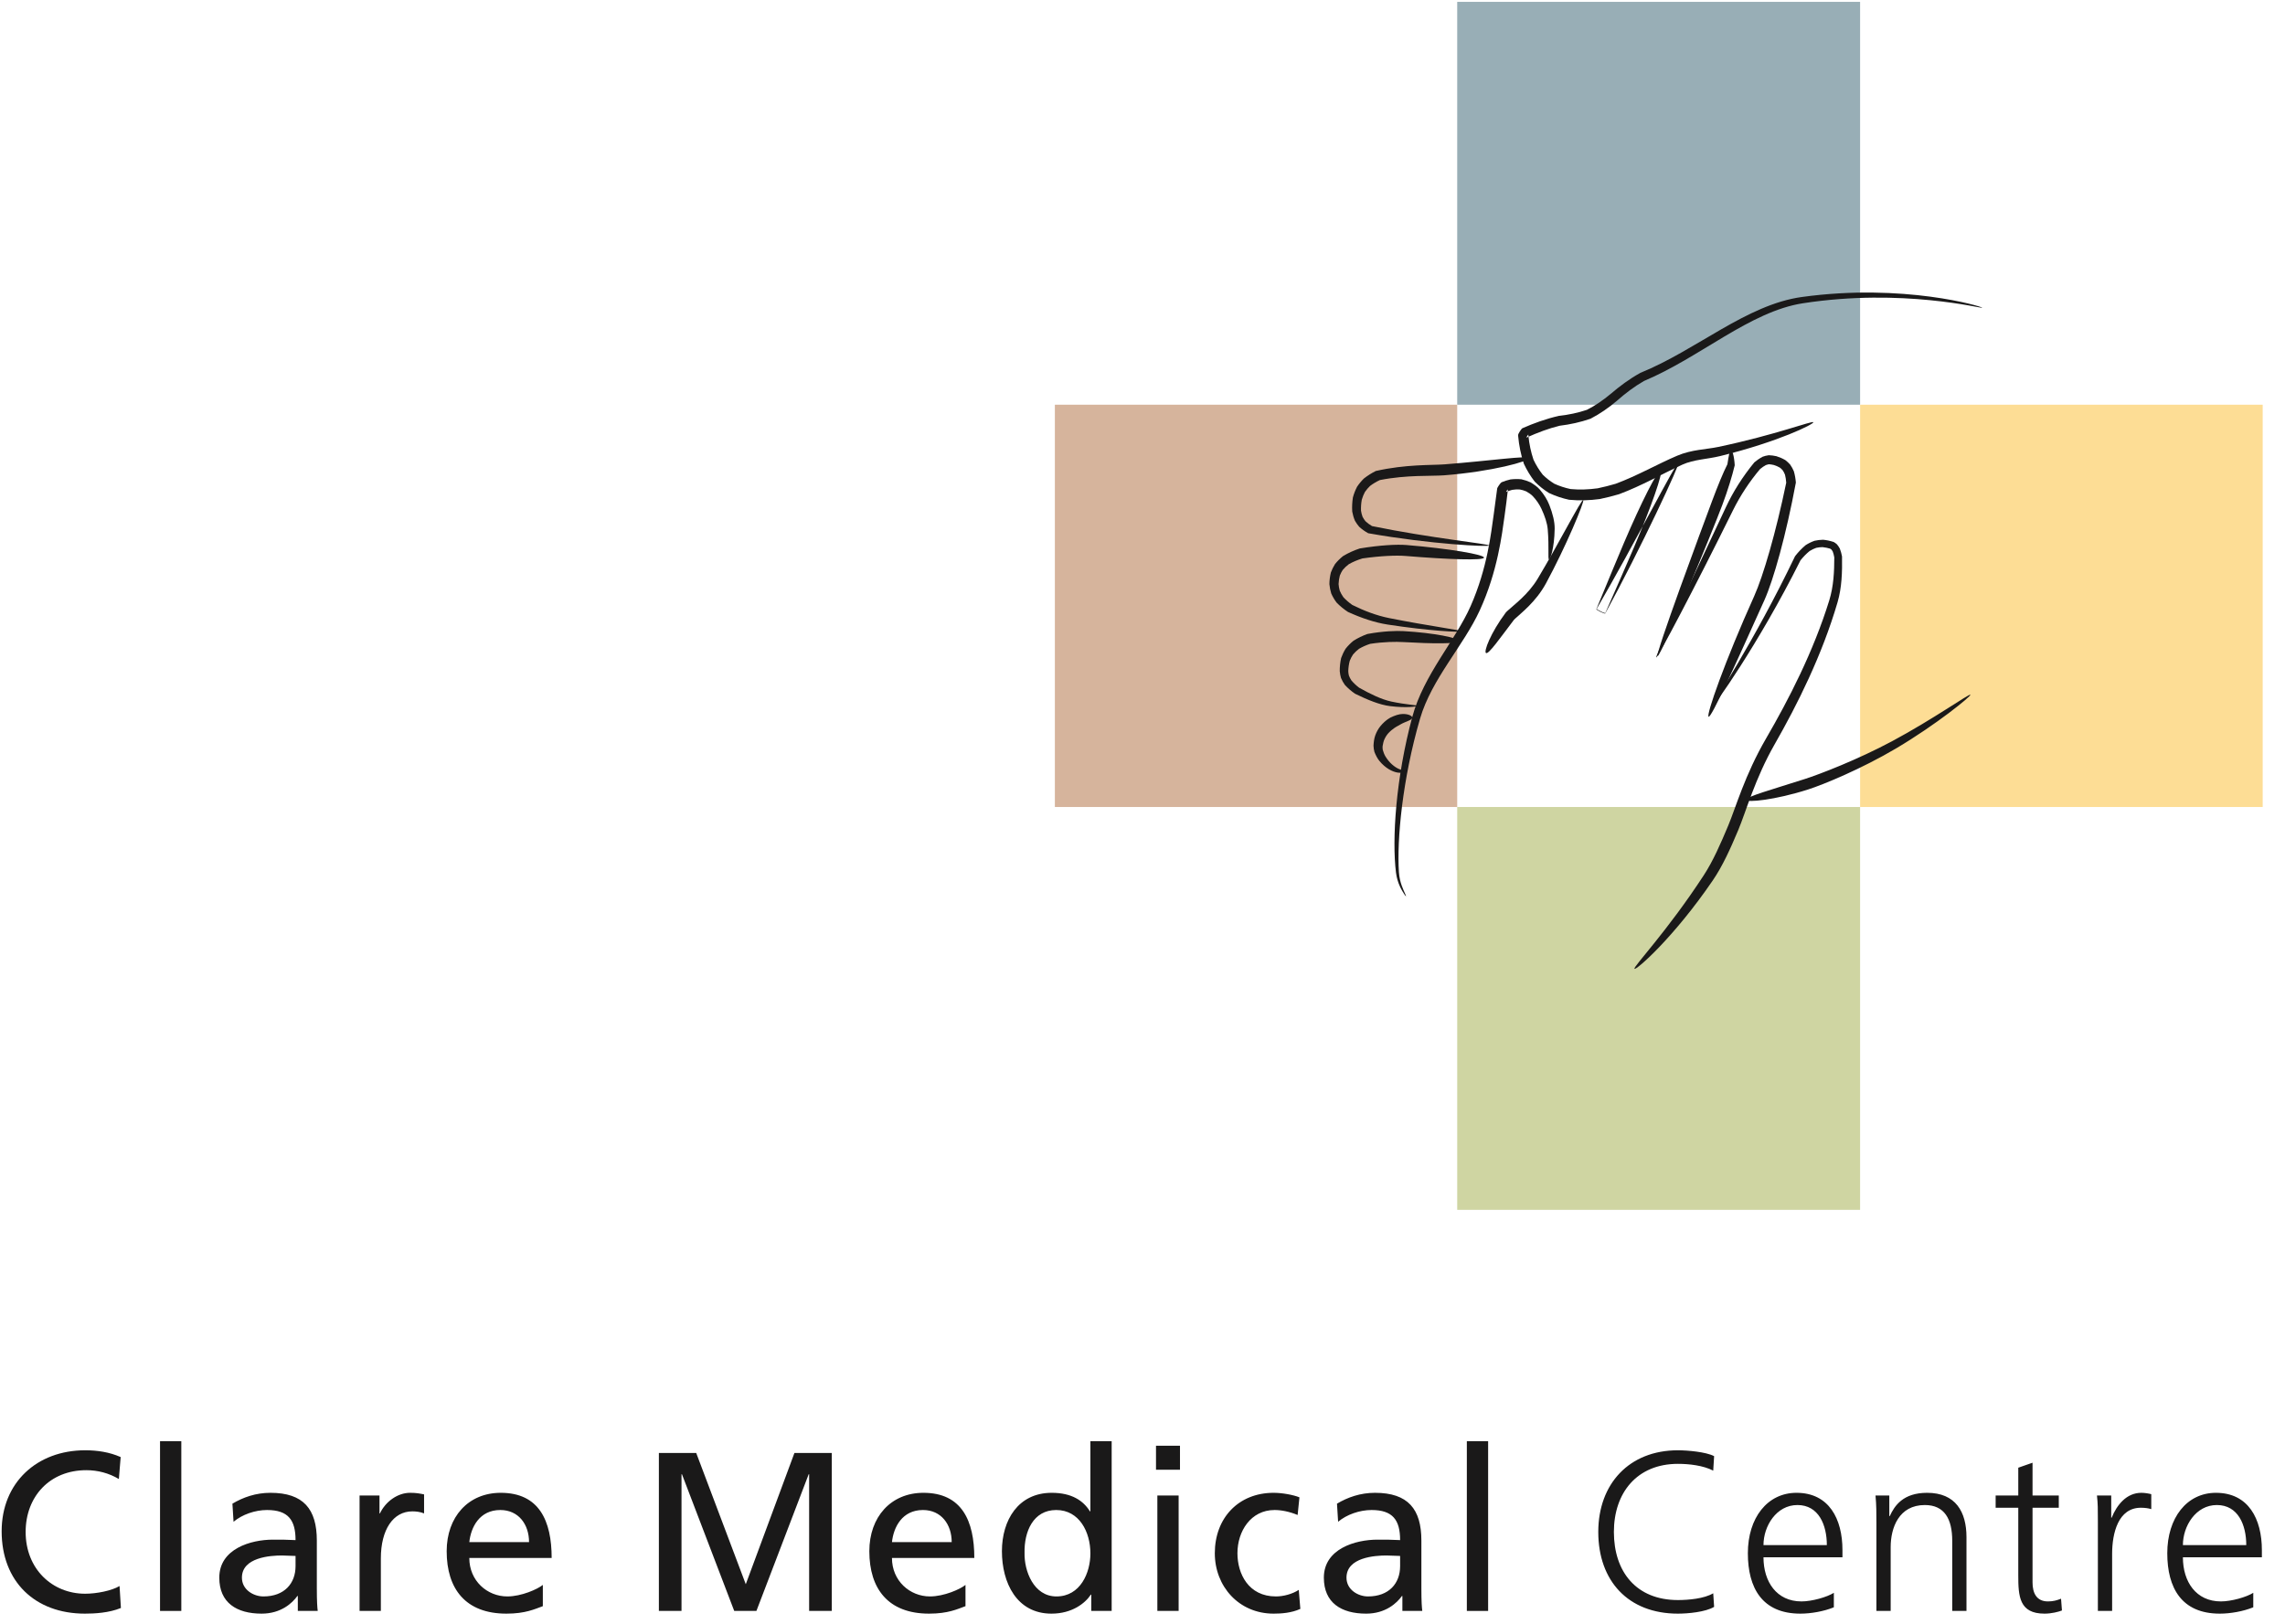
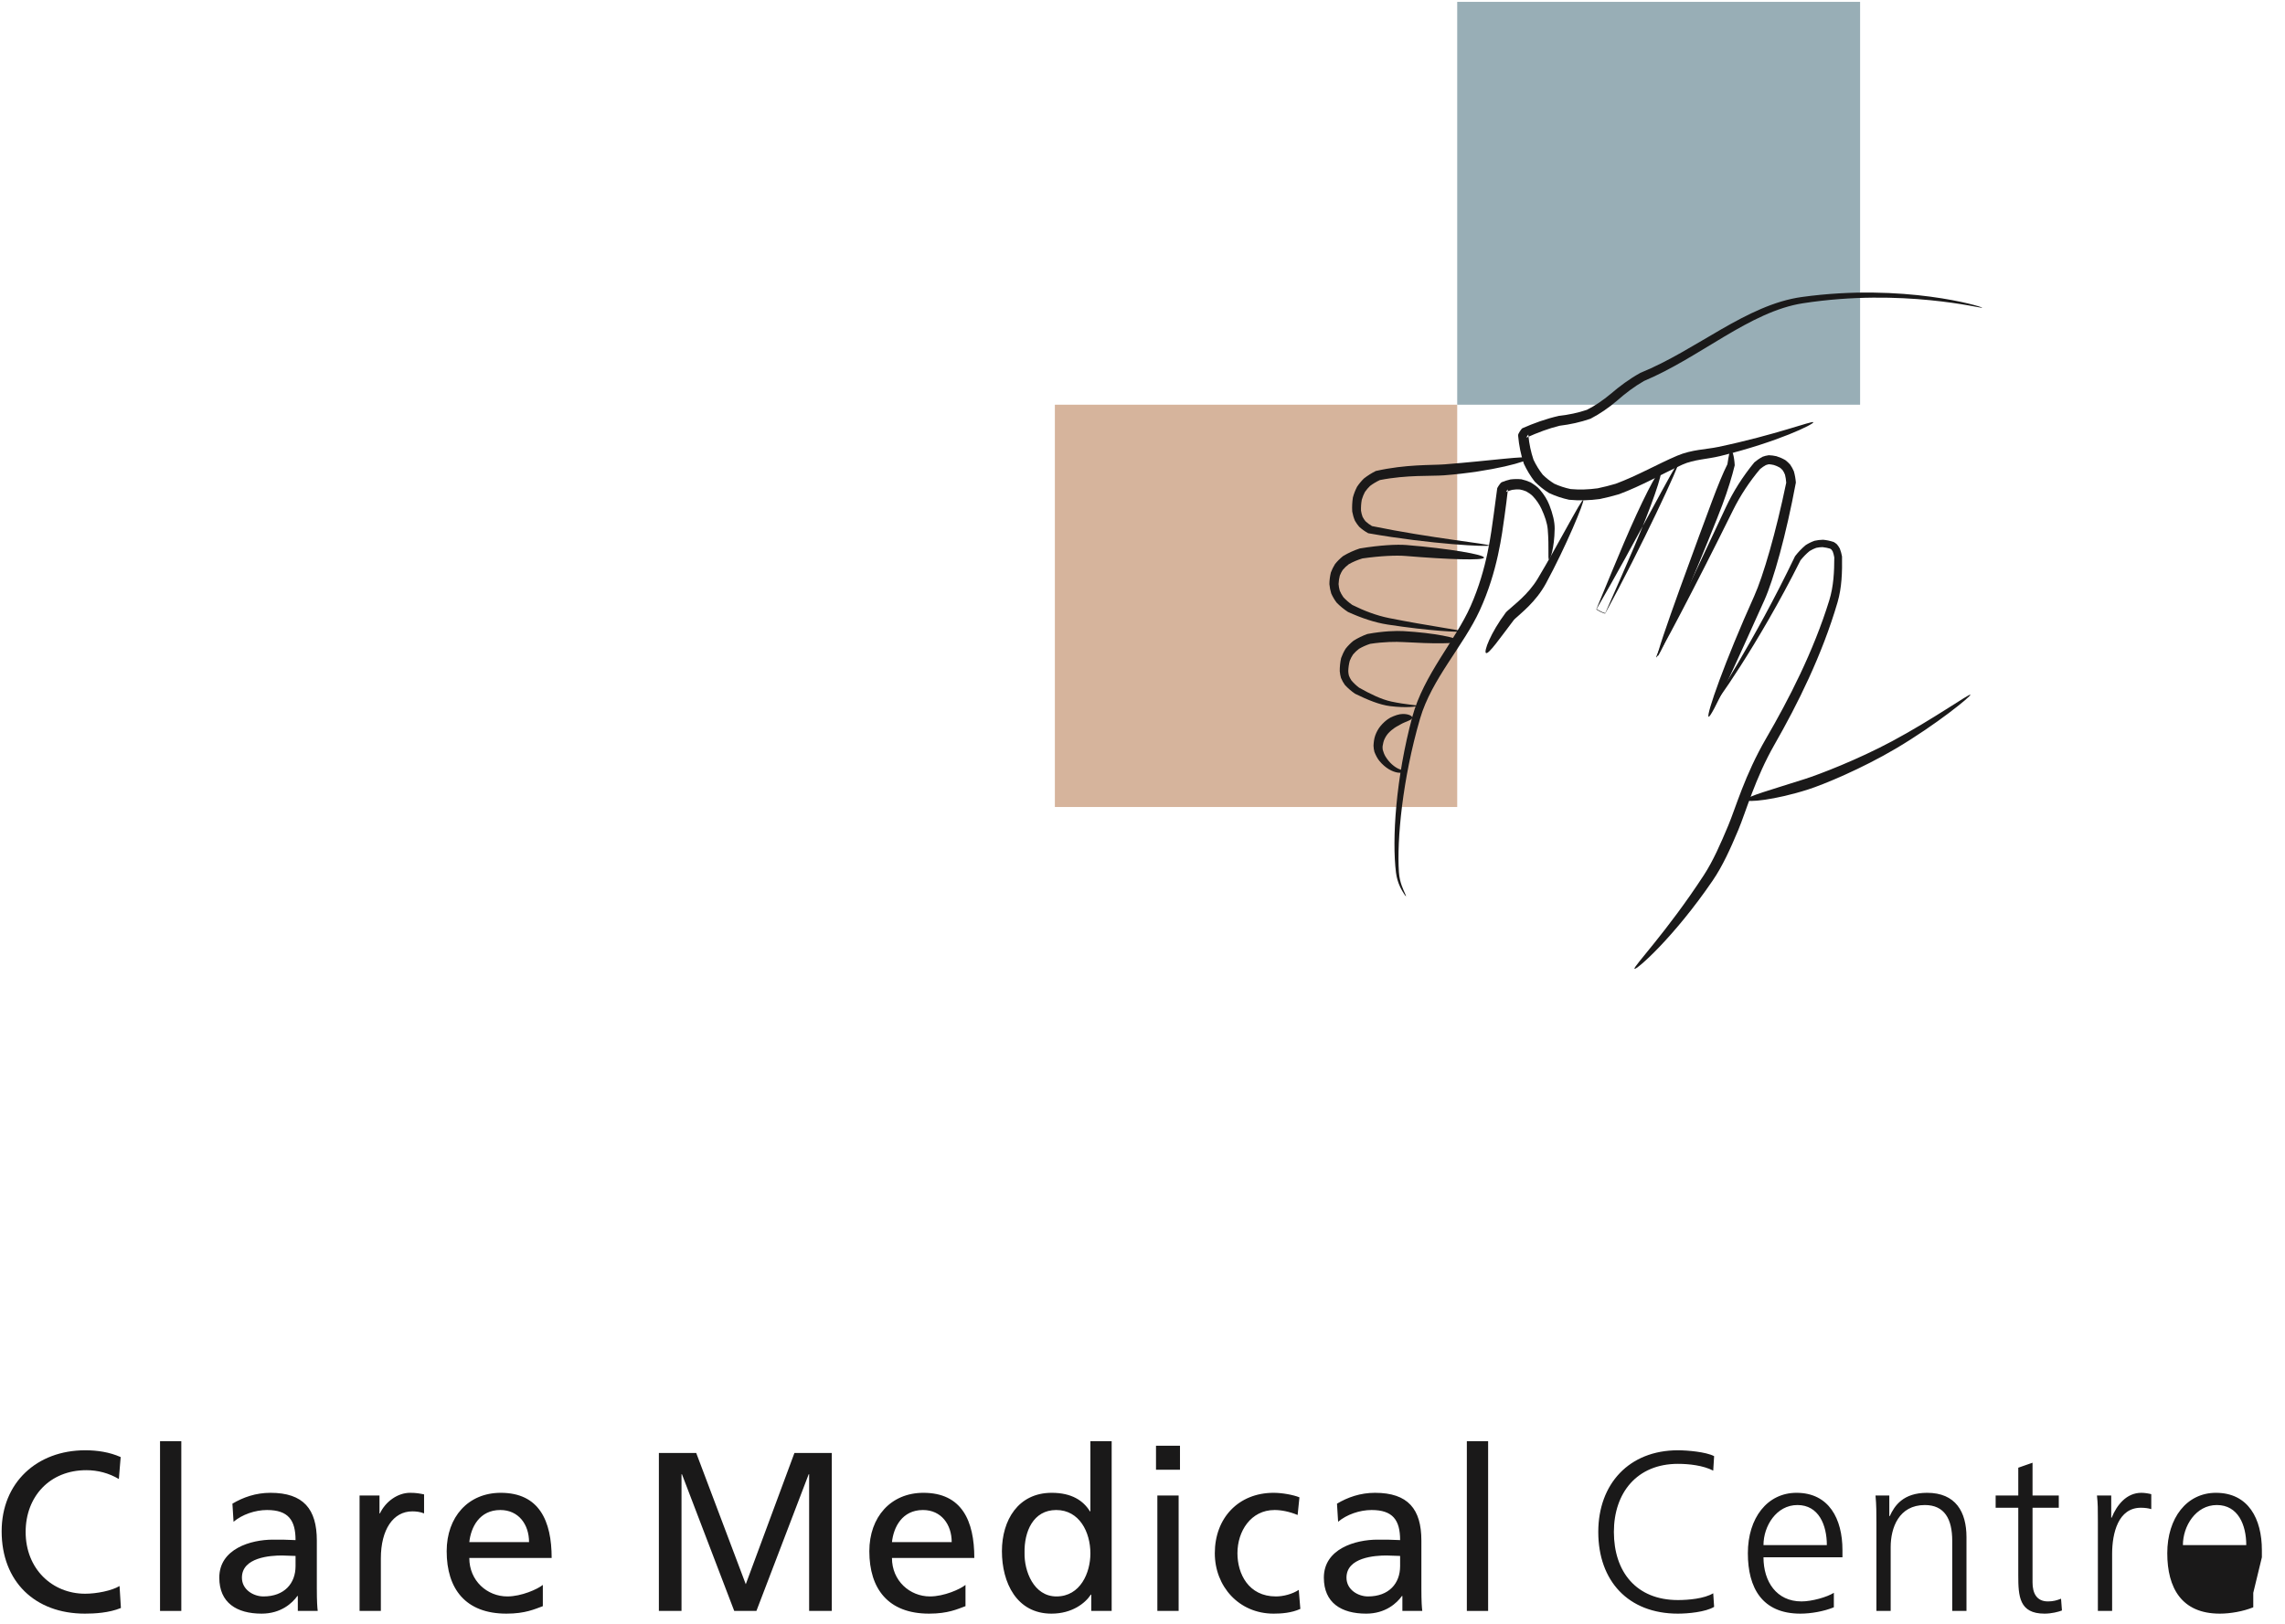
<svg xmlns="http://www.w3.org/2000/svg" width="166" height="118" viewBox="0 0 166 118">
  <g fill="none" fill-rule="evenodd" transform="translate(.12 .135)">
    <g transform="translate(76.514)">
-       <polygon fill="#CFD5A2" points="29.229 87.767 58.498 87.767 58.498 58.498 29.229 58.498" />
      <polygon fill="#98AEB6" points="29.229 29.269 58.498 29.269 58.498 0 29.229 0" />
-       <polygon fill="#FDDD95" points="58.499 58.498 87.745 58.498 87.745 29.269 58.499 29.269" />
      <polygon fill="#D6B49C" points="0 58.498 29.229 58.498 29.229 29.269 0 29.269" />
      <path fill="#1A1919" d="M55.099,30.543 C55.162,30.672 52.556,31.965 48.324,33.003 C47.431,33.222 46.41,33.25 45.594,33.62 C44.149,34.277 42.663,35.147 40.98,35.774 C40.52,35.909 40.055,36.026 39.586,36.123 C38.849,36.222 38.105,36.247 37.358,36.176 C36.859,36.068 36.367,35.906 35.887,35.68 C35.528,35.454 35.181,35.178 34.863,34.86 C34.549,34.458 34.286,34.021 34.071,33.559 C33.853,32.895 33.718,32.23 33.658,31.555 C33.657,31.525 33.656,31.489 33.656,31.453 C33.656,31.384 33.894,31.012 33.956,30.982 C34.797,30.615 35.663,30.296 36.617,30.08 C37.319,30.003 37.999,29.862 38.652,29.641 C39.252,29.338 39.817,28.95 40.363,28.496 C41.019,27.933 41.74,27.397 42.534,26.956 C46.623,25.296 50.241,21.999 54.263,21.444 C61.66,20.422 67.379,22.138 67.376,22.224 C67.373,22.31 61.594,20.782 54.343,21.899 C50.5,22.492 46.865,25.84 42.797,27.546 C42.097,27.947 41.446,28.442 40.806,29.005 C40.237,29.487 39.607,29.929 38.913,30.288 C38.181,30.542 37.43,30.705 36.679,30.796 C35.887,30.986 35.072,31.296 34.27,31.655 C34.219,31.679 34.399,31.397 34.4,31.453 C34.4,31.476 34.401,31.499 34.402,31.529 C34.46,32.126 34.585,32.713 34.77,33.262 C34.953,33.651 35.177,34.018 35.444,34.355 C35.688,34.596 35.962,34.812 36.275,35.006 C36.647,35.178 37.048,35.309 37.468,35.398 C38.119,35.459 38.779,35.434 39.434,35.343 C39.876,35.251 40.314,35.14 40.746,35.012 C42.351,34.413 43.782,33.581 45.207,32.976 C46.269,32.524 47.295,32.526 48.195,32.337 C52.371,31.459 55.036,30.414 55.099,30.543" />
      <path fill="#1A1919" d="M34.437 33.152C34.475 33.369 31.769 34.129 28.275 34.399 27.342 34.471 25.571 34.356 23.608 34.745 23.351 34.866 23.122 35.002 22.899 35.17 22.77 35.292 22.644 35.436 22.525 35.608 22.438 35.768 22.359 35.959 22.296 36.174 22.251 36.428 22.231 36.697 22.24 36.968 22.264 37.125 22.301 37.274 22.353 37.413 22.411 37.526 22.482 37.633 22.563 37.733 22.698 37.862 22.86 37.982 23.039 38.088 27.338 38.971 31.549 39.381 31.551 39.498 31.553 39.614 27.292 39.41 22.763 38.607 22.536 38.481 22.318 38.33 22.11 38.141 21.991 38.003 21.887 37.854 21.797 37.696 21.706 37.478 21.643 37.257 21.603 37.035 21.582 36.697 21.597 36.36 21.65 36.013 21.716 35.762 21.814 35.503 21.951 35.235 22.086 35.03 22.252 34.827 22.448 34.633 22.715 34.422 23.015 34.235 23.314 34.085 25.517 33.587 27.37 33.675 28.302 33.603 31.644 33.343 34.399 32.935 34.437 33.152M31.175 40.38C31.152 40.599 28.607 40.518 25.484 40.259 24.817 40.204 23.687 40.247 22.344 40.438 21.99 40.546 21.654 40.686 21.359 40.854 21.186 40.984 21.045 41.116 20.91 41.278 20.836 41.39 20.765 41.525 20.702 41.684 20.651 41.876 20.62 42.085 20.611 42.302 20.622 42.465 20.651 42.625 20.696 42.782 20.76 42.937 20.849 43.098 20.959 43.254 21.144 43.458 21.366 43.648 21.61 43.819 22.461 44.242 23.368 44.589 24.277 44.771 27.199 45.355 29.545 45.646 29.537 45.736 29.529 45.826 27.159 45.702 24.177 45.243 23.242 45.099 22.26 44.767 21.293 44.326 21 44.134 20.722 43.91 20.463 43.642 20.315 43.445 20.186 43.229 20.077 42.983 20.009 42.762 19.964 42.534 19.943 42.302 19.947 42.026 19.982 41.746 20.051 41.46 20.122 41.265 20.219 41.061 20.348 40.854 20.518 40.641 20.725 40.436 20.934 40.269 21.333 40.028 21.737 39.85 22.15 39.714 23.633 39.469 24.858 39.408 25.54 39.464 28.677 39.723 31.198 40.161 31.175 40.38M29.323 46.436C29.289 46.653 27.502 46.641 25.289 46.515 24.786 46.486 23.917 46.489 22.909 46.643 22.624 46.735 22.35 46.855 22.096 47.004 21.943 47.12 21.793 47.26 21.665 47.412 21.573 47.549 21.492 47.7 21.423 47.876 21.359 48.115 21.324 48.361 21.315 48.622 21.319 48.732 21.332 48.831 21.359 48.943 21.396 49.048 21.454 49.166 21.534 49.29 21.693 49.483 21.887 49.665 22.102 49.83 22.909 50.284 23.721 50.682 24.443 50.837 25.538 51.071 26.312 51.086 26.31 51.147 26.308 51.209 25.536 51.313 24.366 51.171 23.607 51.078 22.725 50.719 21.807 50.268 21.545 50.088 21.297 49.878 21.068 49.628 20.964 49.484 20.868 49.316 20.785 49.119 20.741 48.967 20.71 48.796 20.696 48.632 20.693 48.317 20.725 47.992 20.797 47.672 20.875 47.451 20.983 47.222 21.119 47.001 21.287 46.788 21.474 46.599 21.689 46.423 22.011 46.218 22.35 46.056 22.704 45.928 23.862 45.713 24.814 45.69 25.33 45.719 27.558 45.846 29.358 46.219 29.323 46.436" />
      <path fill="#1A1919" d="M35.896,40.507 C35.803,40.483 35.915,39.667 35.806,38.335 C35.768,37.866 35.59,37.357 35.348,36.832 C35.2,36.51 34.984,36.197 34.732,35.927 C34.59,35.775 34.411,35.664 34.244,35.568 C34.082,35.5 33.933,35.456 33.773,35.427 C33.594,35.416 33.416,35.425 33.227,35.455 C33.081,35.492 32.926,35.545 32.788,35.606 C32.744,35.629 32.918,35.378 32.911,35.441 C32.84,36.053 32.764,36.693 32.671,37.339 C32.477,38.705 32.169,41.364 30.872,44.2 C29.692,46.781 27.371,49.189 26.529,52.08 C25.245,56.486 24.84,60.882 24.993,63.223 C25.044,64.01 25.334,64.534 25.442,64.796 C25.492,64.916 25.522,64.98 25.512,64.986 C25.501,64.992 25.452,64.941 25.38,64.829 C25.226,64.586 24.882,64.069 24.781,63.261 C24.483,60.87 24.759,56.416 25.972,51.931 C26.797,48.882 29.105,46.397 30.208,43.891 C31.424,41.132 31.69,38.581 31.883,37.229 C31.974,36.582 32.054,35.957 32.135,35.345 C32.143,35.283 32.378,34.94 32.447,34.906 C32.661,34.817 32.868,34.751 33.094,34.699 C33.35,34.667 33.621,34.661 33.89,34.687 C34.125,34.739 34.358,34.818 34.563,34.913 C34.824,35.074 35.06,35.236 35.235,35.441 C35.546,35.804 35.775,36.18 35.925,36.563 C36.166,37.182 36.318,37.776 36.309,38.292 C36.284,39.717 35.988,40.532 35.896,40.507" />
      <path fill="#1A1919" d="M31.328 47.315C31.129 47.234 31.651 45.848 32.76 44.367 32.789 44.337 32.817 44.307 32.851 44.272 33.316 43.833 34.374 43.083 35.079 41.905 36.588 39.389 38.27 36.099 38.386 36.19 38.502 36.28 37.105 39.623 35.677 42.251 34.944 43.601 33.839 44.434 33.424 44.825 33.4 44.85 33.371 44.88 33.342 44.91 32.314 46.262 31.528 47.395 31.328 47.315M50.217 57.975C50.187 57.757 52.124 57.22 54.478 56.466 55.561 56.119 58.312 55.062 60.821 53.719 63.789 52.13 66.441 50.244 66.512 50.339 66.584 50.434 64.04 52.508 61.111 54.242 58.622 55.716 55.847 56.864 54.738 57.219 52.317 57.995 50.248 58.193 50.217 57.975M25.962 52.016C25.946 52.143 25.713 52.225 25.395 52.356 25.212 52.43 25.001 52.561 24.765 52.692 24.732 52.714 24.687 52.742 24.643 52.774 24.543 52.845 24.393 52.958 24.235 53.126 24.133 53.236 24.03 53.385 23.943 53.574 23.876 53.72 23.838 53.897 23.809 54.08 23.802 54.166 23.806 54.252 23.819 54.339 23.865 54.503 23.927 54.682 24.024 54.839 24.162 55.063 24.329 55.26 24.5 55.41 24.666 55.557 24.832 55.663 24.984 55.731 25.177 55.818 25.333 55.853 25.407 55.887 25.439 55.899 25.456 55.912 25.457 55.926 25.458 55.94 25.442 55.955 25.411 55.97 25.33 56.005 25.146 56.035 24.897 55.997 24.707 55.967 24.48 55.883 24.261 55.752 24.02 55.607 23.785 55.404 23.583 55.159 23.429 54.972 23.317 54.747 23.216 54.5 23.177 54.352 23.153 54.2 23.148 54.046 23.162 53.79 23.19 53.537 23.273 53.303 23.364 53.047 23.499 52.809 23.653 52.62 23.851 52.379 24.052 52.217 24.186 52.121 24.241 52.081 24.299 52.047 24.369 52.006 24.685 51.853 24.997 51.741 25.275 51.739 25.712 51.736 25.977 51.89 25.962 52.016M47.493 51.94C47.286 51.865 48.69 47.868 50.802 43.181 51.456 41.728 52.382 38.558 53.131 34.938 53.117 34.731 53.089 34.536 53.041 34.352 52.991 34.226 52.936 34.122 52.872 34.03 52.816 33.966 52.755 33.908 52.67 33.841 52.545 33.768 52.396 33.702 52.235 33.651 52.113 33.623 51.996 33.601 51.876 33.596 51.824 33.604 51.739 33.625 51.651 33.657 51.528 33.721 51.384 33.818 51.233 33.943 50.482 34.831 49.796 35.862 49.256 36.956 46.439 42.656 43.78 47.691 43.682 47.641 43.584 47.592 46.066 42.466 48.751 36.71 49.279 35.577 49.971 34.487 50.813 33.46 50.979 33.318 51.176 33.179 51.418 33.049 51.548 33 51.687 32.963 51.865 32.939 52.053 32.944 52.24 32.972 52.419 33.011 52.636 33.078 52.85 33.168 53.067 33.294 53.182 33.381 53.305 33.493 53.417 33.619 53.529 33.779 53.619 33.946 53.685 34.105 53.765 34.38 53.811 34.658 53.832 34.926 53.115 38.768 52.206 42.001 51.541 43.48 49.401 48.23 47.7 52.015 47.493 51.94" />
      <path fill="#1A1919" d="M42.108 70.252C41.993 70.12 44.466 67.559 47.14 63.459 47.828 62.403 48.367 61.158 48.912 59.862 49.462 58.555 50.118 56.184 51.67 53.513 53.301 50.706 55.105 47.214 56.258 43.484 56.575 42.459 56.622 41.385 56.623 40.366 56.598 40.214 56.561 40.07 56.512 39.94 56.488 39.895 56.45 39.836 56.404 39.783 56.376 39.759 56.349 39.742 56.321 39.728 56.168 39.682 55.98 39.64 55.77 39.617 55.622 39.619 55.476 39.634 55.318 39.667 55.162 39.72 55 39.796 54.833 39.899 54.598 40.087 54.376 40.316 54.168 40.575 51.068 46.766 47.783 51.321 47.708 51.264 47.633 51.208 50.759 46.58 53.772 40.277 53.991 39.993 54.244 39.721 54.544 39.471 54.732 39.35 54.949 39.241 55.19 39.155 55.384 39.111 55.594 39.085 55.807 39.081 56.046 39.102 56.3 39.153 56.578 39.243 56.665 39.291 56.745 39.349 56.815 39.413 56.892 39.503 56.959 39.6 57.025 39.722 57.1 39.916 57.15 40.107 57.185 40.296 57.205 41.426 57.17 42.562 56.86 43.623 55.735 47.466 53.951 51.038 52.288 53.946 50.867 56.429 50.211 58.828 49.646 60.173 49.09 61.495 48.52 62.773 47.793 63.836 44.956 67.988 42.222 70.385 42.108 70.252M49.113 32.593C49.215 32.577 49.349 32.979 49.39 33.669 49.206 34.437 48.903 35.443 48.495 36.535 47.723 38.604 43.991 47.614 43.784 47.539 43.578 47.464 46.979 38.319 47.746 36.263 48.154 35.171 48.551 34.199 48.858 33.594 48.954 32.993 49.01 32.609 49.113 32.593M44.003 34.08C44.206 34.166 43.338 36.657 42.065 39.645 41.686 40.534 40.906 42.324 39.992 44.398 39.966 44.455 39.335 44.147 39.366 44.093 42.043 39.484 45.197 33.345 45.342 33.395 45.486 33.445 42.542 39.761 39.983 44.435 39.953 44.49 39.315 44.179 39.339 44.121 40.202 42.025 40.952 40.223 41.331 39.334 42.604 36.346 43.8 33.994 44.003 34.08" />
    </g>
    <g fill="#1A1919" transform="translate(0 104.578)">
      <path d="M8.647,1.151 C7.825,0.789 6.954,0.658 6.066,0.658 C2.564,0.658 7.67386155e-15,3.008 7.67386155e-15,6.543 C7.67386155e-15,10.192 2.417,12.527 6.05,12.527 C6.724,12.527 7.792,12.477 8.664,12.116 L8.565,10.521 C7.989,10.866 6.888,11.08 6.066,11.08 C3.682,11.08 1.743,9.288 1.743,6.592 C1.743,4.011 3.502,2.104 6.148,2.104 C6.987,2.104 7.792,2.318 8.515,2.746 L8.647,1.151" />
      <polygon points="11.506 12.33 13.052 12.33 13.052 0 11.506 0" />
      <path d="M16.847 5.852C17.472 5.326 18.409 4.998 19.28 4.998 20.825 4.998 21.351 5.737 21.351 7.184 20.743 7.151 20.316 7.151 19.708 7.151 18.113 7.151 15.811 7.809 15.811 9.913 15.811 11.738 17.077 12.527 18.886 12.527 20.299 12.527 21.121 11.754 21.483 11.244L21.516 11.244 21.516 12.33 22.962 12.33C22.93 12.083 22.897 11.639 22.897 10.686L22.897 7.217C22.897 4.932 21.927 3.748 19.527 3.748 18.458 3.748 17.538 4.077 16.765 4.537L16.847 5.852zM21.351 9.075C21.351 10.324 20.546 11.277 19.017 11.277 18.31 11.277 17.455 10.801 17.455 9.913 17.455 8.433 19.527 8.302 20.365 8.302 20.694 8.302 21.023 8.335 21.351 8.335L21.351 9.075 21.351 9.075zM26.002 12.33L27.548 12.33 27.548 8.516C27.548 6.411 28.452 5.096 29.833 5.096 30.096 5.096 30.408 5.129 30.688 5.244L30.688 3.863C30.359 3.798 30.129 3.748 29.668 3.748 28.781 3.748 27.893 4.373 27.482 5.244L27.449 5.244 27.449 3.946 26.002 3.946 26.002 12.33M39.316 10.439C38.938 10.751 37.755 11.277 36.735 11.277 35.272 11.277 33.974 10.143 33.974 8.483L39.957 8.483C39.957 5.787 39.053 3.748 36.259 3.748 33.891 3.748 32.33 5.507 32.33 7.99 32.33 10.718 33.694 12.527 36.67 12.527 38.051 12.527 38.724 12.198 39.316 11.984L39.316 10.439zM33.974 7.332C34.089 6.247 34.713 4.998 36.226 4.998 37.557 4.998 38.314 6.05 38.314 7.332L33.974 7.332 33.974 7.332z" />
      <polyline points="47.746 12.33 49.39 12.33 49.39 2.4 49.423 2.4 53.22 12.33 54.832 12.33 58.629 2.4 58.662 2.4 58.662 12.33 60.306 12.33 60.306 .855 57.593 .855 54.059 10.39 50.459 .855 47.746 .855 47.746 12.33" />
      <path d="M70.021 10.439C69.643 10.751 68.46 11.277 67.44 11.277 65.977 11.277 64.679 10.143 64.679 8.483L70.662 8.483C70.662 5.787 69.758 3.748 66.964 3.748 64.596 3.748 63.035 5.507 63.035 7.99 63.035 10.718 64.399 12.527 67.375 12.527 68.756 12.527 69.43 12.198 70.021 11.984L70.021 10.439zM64.679 7.332C64.794 6.247 65.418 4.998 66.931 4.998 68.262 4.998 69.019 6.05 69.019 7.332L64.679 7.332 64.679 7.332zM79.16 12.33L80.64 12.33 80.64-7.67386155e-15 79.095-7.67386155e-15 79.095 5.096 79.062 5.096C78.585 4.324 77.747 3.748 76.284 3.748 73.85 3.748 72.667 5.737 72.667 7.99 72.667 10.275 73.735 12.527 76.267 12.527 77.763 12.527 78.716 11.771 79.128 11.146L79.16 11.146 79.16 12.33zM74.311 8.105C74.278 6.576 74.935 4.998 76.612 4.998 78.289 4.998 79.095 6.592 79.095 8.154 79.095 9.551 78.371 11.277 76.629 11.277 74.968 11.277 74.278 9.42 74.311 8.105L74.311 8.105zM83.959 12.33L85.505 12.33 85.505 3.946 83.959 3.946 83.959 12.33zM83.861 2.071L85.603 2.071 85.603.329 83.861.329 83.861 2.071zM94.281 4.077C93.837 3.896 93.032 3.748 92.407 3.748 89.843 3.748 88.133 5.589 88.133 8.137 88.133 10.538 89.875 12.527 92.407 12.527 92.966 12.527 93.706 12.477 94.347 12.182L94.232 10.801C93.755 11.113 93.098 11.277 92.572 11.277 90.582 11.277 89.777 9.634 89.777 8.137 89.777 6.543 90.747 4.998 92.473 4.998 92.966 4.998 93.558 5.113 94.15 5.359L94.281 4.077M97.091 5.852C97.716 5.326 98.653 4.998 99.524 4.998 101.069 4.998 101.595 5.737 101.595 7.184 100.987 7.151 100.56 7.151 99.951 7.151 98.357 7.151 96.055 7.809 96.055 9.913 96.055 11.738 97.321 12.527 99.129 12.527 100.543 12.527 101.365 11.754 101.727 11.244L101.76 11.244 101.76 12.33 103.206 12.33C103.173 12.083 103.14 11.639 103.14 10.686L103.14 7.217C103.14 4.932 102.171 3.748 99.77 3.748 98.702 3.748 97.781 4.077 97.009 4.537L97.091 5.852zM101.595 9.075C101.595 10.324 100.79 11.277 99.261 11.277 98.554 11.277 97.699 10.801 97.699 9.913 97.699 8.433 99.77 8.302 100.609 8.302 100.938 8.302 101.267 8.335 101.595 8.335L101.595 9.075 101.595 9.075z" />
      <polygon points="106.443 12.33 107.989 12.33 107.989 0 106.443 0" />
-       <path d="M124.407 1.085C123.816.773 122.451.658 121.777.658 118.226.658 115.991 3.107 115.991 6.592 115.991 10.143 118.161 12.527 121.777 12.527 122.501 12.527 123.783 12.412 124.407 12.034L124.342 11.047C123.684 11.442 122.533 11.54 121.777 11.54 118.752 11.54 117.125 9.486 117.125 6.592 117.125 3.748 118.802 1.644 121.777 1.644 122.583 1.644 123.618 1.759 124.342 2.137L124.407 1.085M133.105 11.014C132.612 11.327 131.511 11.639 130.755 11.639 128.946 11.639 127.993 10.209 127.993 8.433L133.73 8.433 133.73 7.907C133.73 5.655 132.76 3.748 130.393 3.748 128.272 3.748 126.858 5.573 126.858 8.137 126.858 10.653 127.894 12.527 130.672 12.527 131.445 12.527 132.382 12.362 133.105 12.066L133.105 11.014zM127.993 7.546C127.993 6.165 128.93 4.636 130.459 4.636 132.004 4.636 132.596 6.083 132.596 7.546L127.993 7.546 127.993 7.546zM136.197 12.33L137.233 12.33 137.233 7.694C137.233 6.296 137.825 4.636 139.715 4.636 141.146 4.636 141.705 5.655 141.705 7.233L141.705 12.33 142.74 12.33 142.74 6.97C142.74 5.129 141.951 3.748 139.88 3.748 138.137 3.748 137.513 4.685 137.167 5.442L137.134 5.442 137.134 3.946 136.132 3.946C136.197 4.62 136.197 5.277 136.197 5.918L136.197 12.33M149.446 3.946L147.539 3.946 147.539 1.562 146.503 1.924 146.503 3.946 144.859 3.946 144.859 4.833 146.503 4.833 146.503 9.732C146.503 11.261 146.569 12.527 148.41 12.527 148.92 12.527 149.43 12.395 149.676 12.297L149.61 11.442C149.315 11.557 149.052 11.639 148.657 11.639 147.819 11.639 147.539 11.014 147.539 10.258L147.539 4.833 149.446 4.833 149.446 3.946M152.286 12.33L153.321 12.33 153.321 8.187C153.321 6.674 153.765 4.833 155.409 4.833 155.672 4.833 155.952 4.866 156.165 4.932L156.165 3.847C155.984 3.798 155.689 3.748 155.442 3.748 154.374 3.748 153.666 4.62 153.288 5.556L153.256 5.556 153.256 3.946 152.22 3.946C152.286 4.554 152.286 4.899 152.286 5.82L152.286 12.33M163.575 11.014C163.082 11.327 161.981 11.639 161.224 11.639 159.416 11.639 158.463 10.209 158.463 8.433L164.2 8.433 164.2 7.907C164.2 5.655 163.23 3.748 160.863 3.748 158.742 3.748 157.328 5.573 157.328 8.137 157.328 10.653 158.364 12.527 161.142 12.527 161.915 12.527 162.852 12.362 163.575 12.066L163.575 11.014zM158.463 7.546C158.463 6.165 159.4 4.636 160.928 4.636 162.474 4.636 163.066 6.083 163.066 7.546L158.463 7.546 158.463 7.546z" />
+       <path d="M124.407 1.085C123.816.773 122.451.658 121.777.658 118.226.658 115.991 3.107 115.991 6.592 115.991 10.143 118.161 12.527 121.777 12.527 122.501 12.527 123.783 12.412 124.407 12.034L124.342 11.047C123.684 11.442 122.533 11.54 121.777 11.54 118.752 11.54 117.125 9.486 117.125 6.592 117.125 3.748 118.802 1.644 121.777 1.644 122.583 1.644 123.618 1.759 124.342 2.137L124.407 1.085M133.105 11.014C132.612 11.327 131.511 11.639 130.755 11.639 128.946 11.639 127.993 10.209 127.993 8.433L133.73 8.433 133.73 7.907C133.73 5.655 132.76 3.748 130.393 3.748 128.272 3.748 126.858 5.573 126.858 8.137 126.858 10.653 127.894 12.527 130.672 12.527 131.445 12.527 132.382 12.362 133.105 12.066L133.105 11.014zM127.993 7.546C127.993 6.165 128.93 4.636 130.459 4.636 132.004 4.636 132.596 6.083 132.596 7.546L127.993 7.546 127.993 7.546zM136.197 12.33L137.233 12.33 137.233 7.694C137.233 6.296 137.825 4.636 139.715 4.636 141.146 4.636 141.705 5.655 141.705 7.233L141.705 12.33 142.74 12.33 142.74 6.97C142.74 5.129 141.951 3.748 139.88 3.748 138.137 3.748 137.513 4.685 137.167 5.442L137.134 5.442 137.134 3.946 136.132 3.946C136.197 4.62 136.197 5.277 136.197 5.918L136.197 12.33M149.446 3.946L147.539 3.946 147.539 1.562 146.503 1.924 146.503 3.946 144.859 3.946 144.859 4.833 146.503 4.833 146.503 9.732C146.503 11.261 146.569 12.527 148.41 12.527 148.92 12.527 149.43 12.395 149.676 12.297L149.61 11.442C149.315 11.557 149.052 11.639 148.657 11.639 147.819 11.639 147.539 11.014 147.539 10.258L147.539 4.833 149.446 4.833 149.446 3.946M152.286 12.33L153.321 12.33 153.321 8.187C153.321 6.674 153.765 4.833 155.409 4.833 155.672 4.833 155.952 4.866 156.165 4.932L156.165 3.847C155.984 3.798 155.689 3.748 155.442 3.748 154.374 3.748 153.666 4.62 153.288 5.556L153.256 5.556 153.256 3.946 152.22 3.946C152.286 4.554 152.286 4.899 152.286 5.82L152.286 12.33M163.575 11.014L164.2 8.433 164.2 7.907C164.2 5.655 163.23 3.748 160.863 3.748 158.742 3.748 157.328 5.573 157.328 8.137 157.328 10.653 158.364 12.527 161.142 12.527 161.915 12.527 162.852 12.362 163.575 12.066L163.575 11.014zM158.463 7.546C158.463 6.165 159.4 4.636 160.928 4.636 162.474 4.636 163.066 6.083 163.066 7.546L158.463 7.546 158.463 7.546z" />
    </g>
  </g>
</svg>